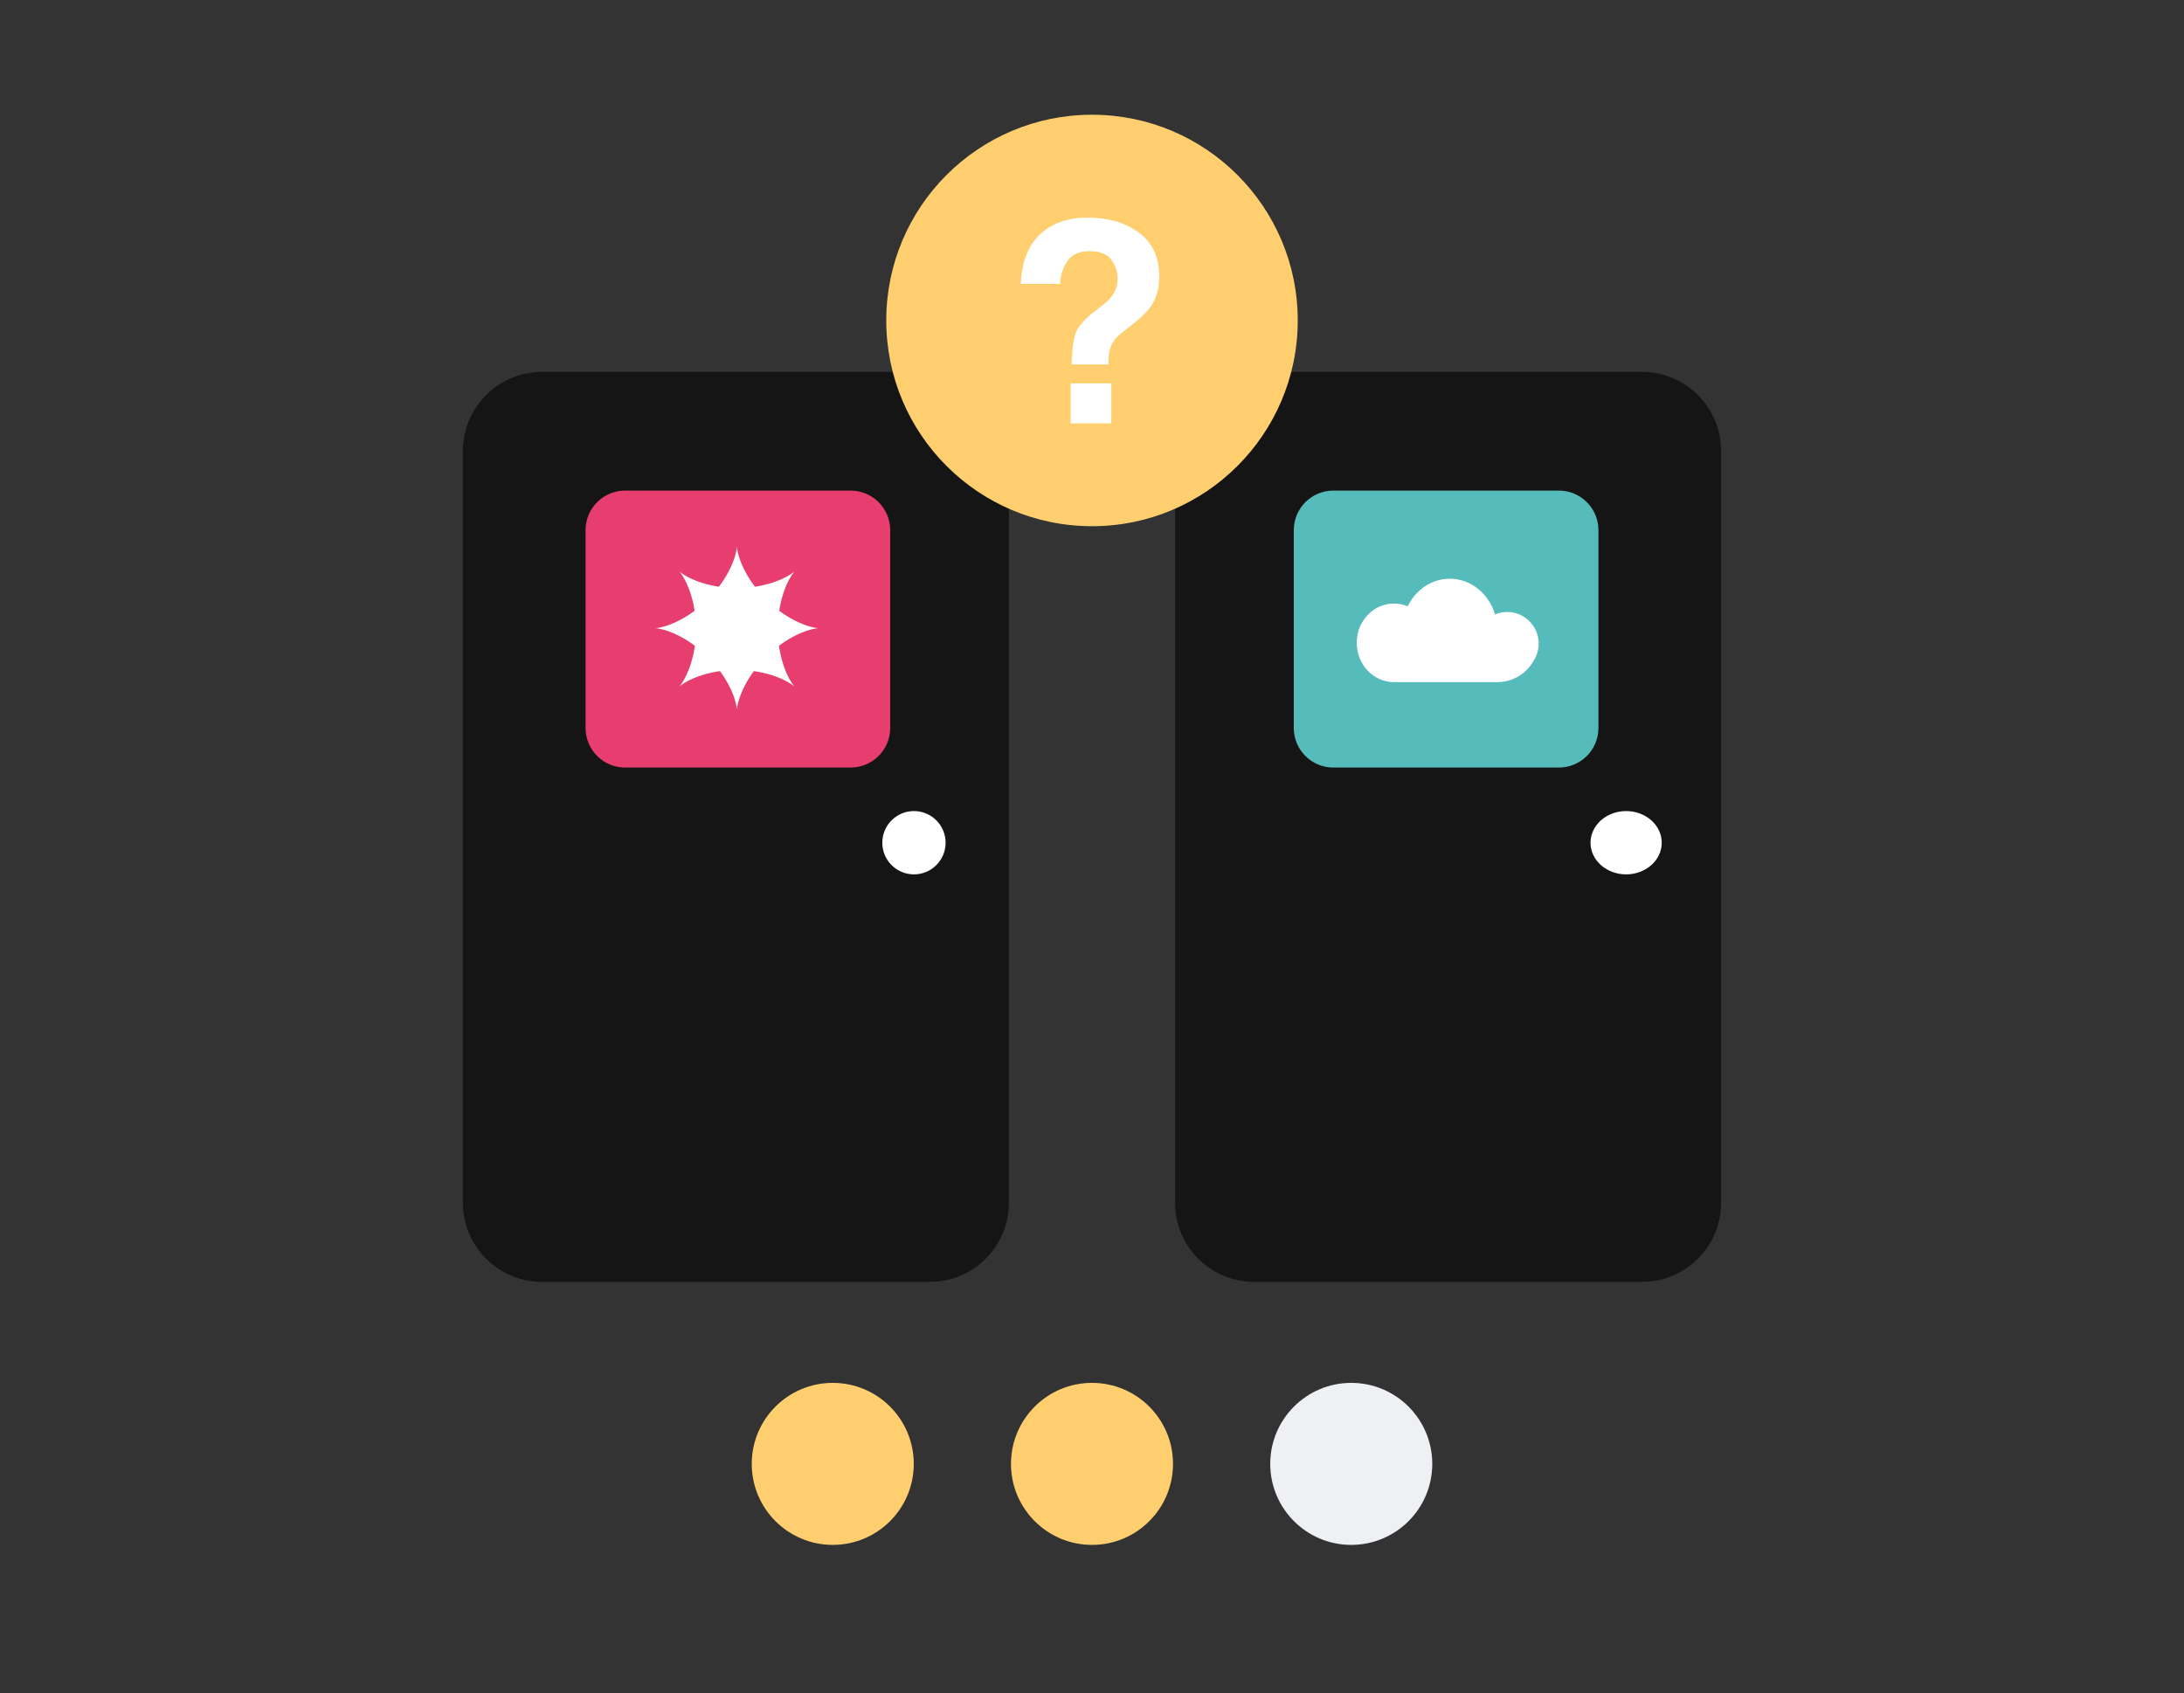
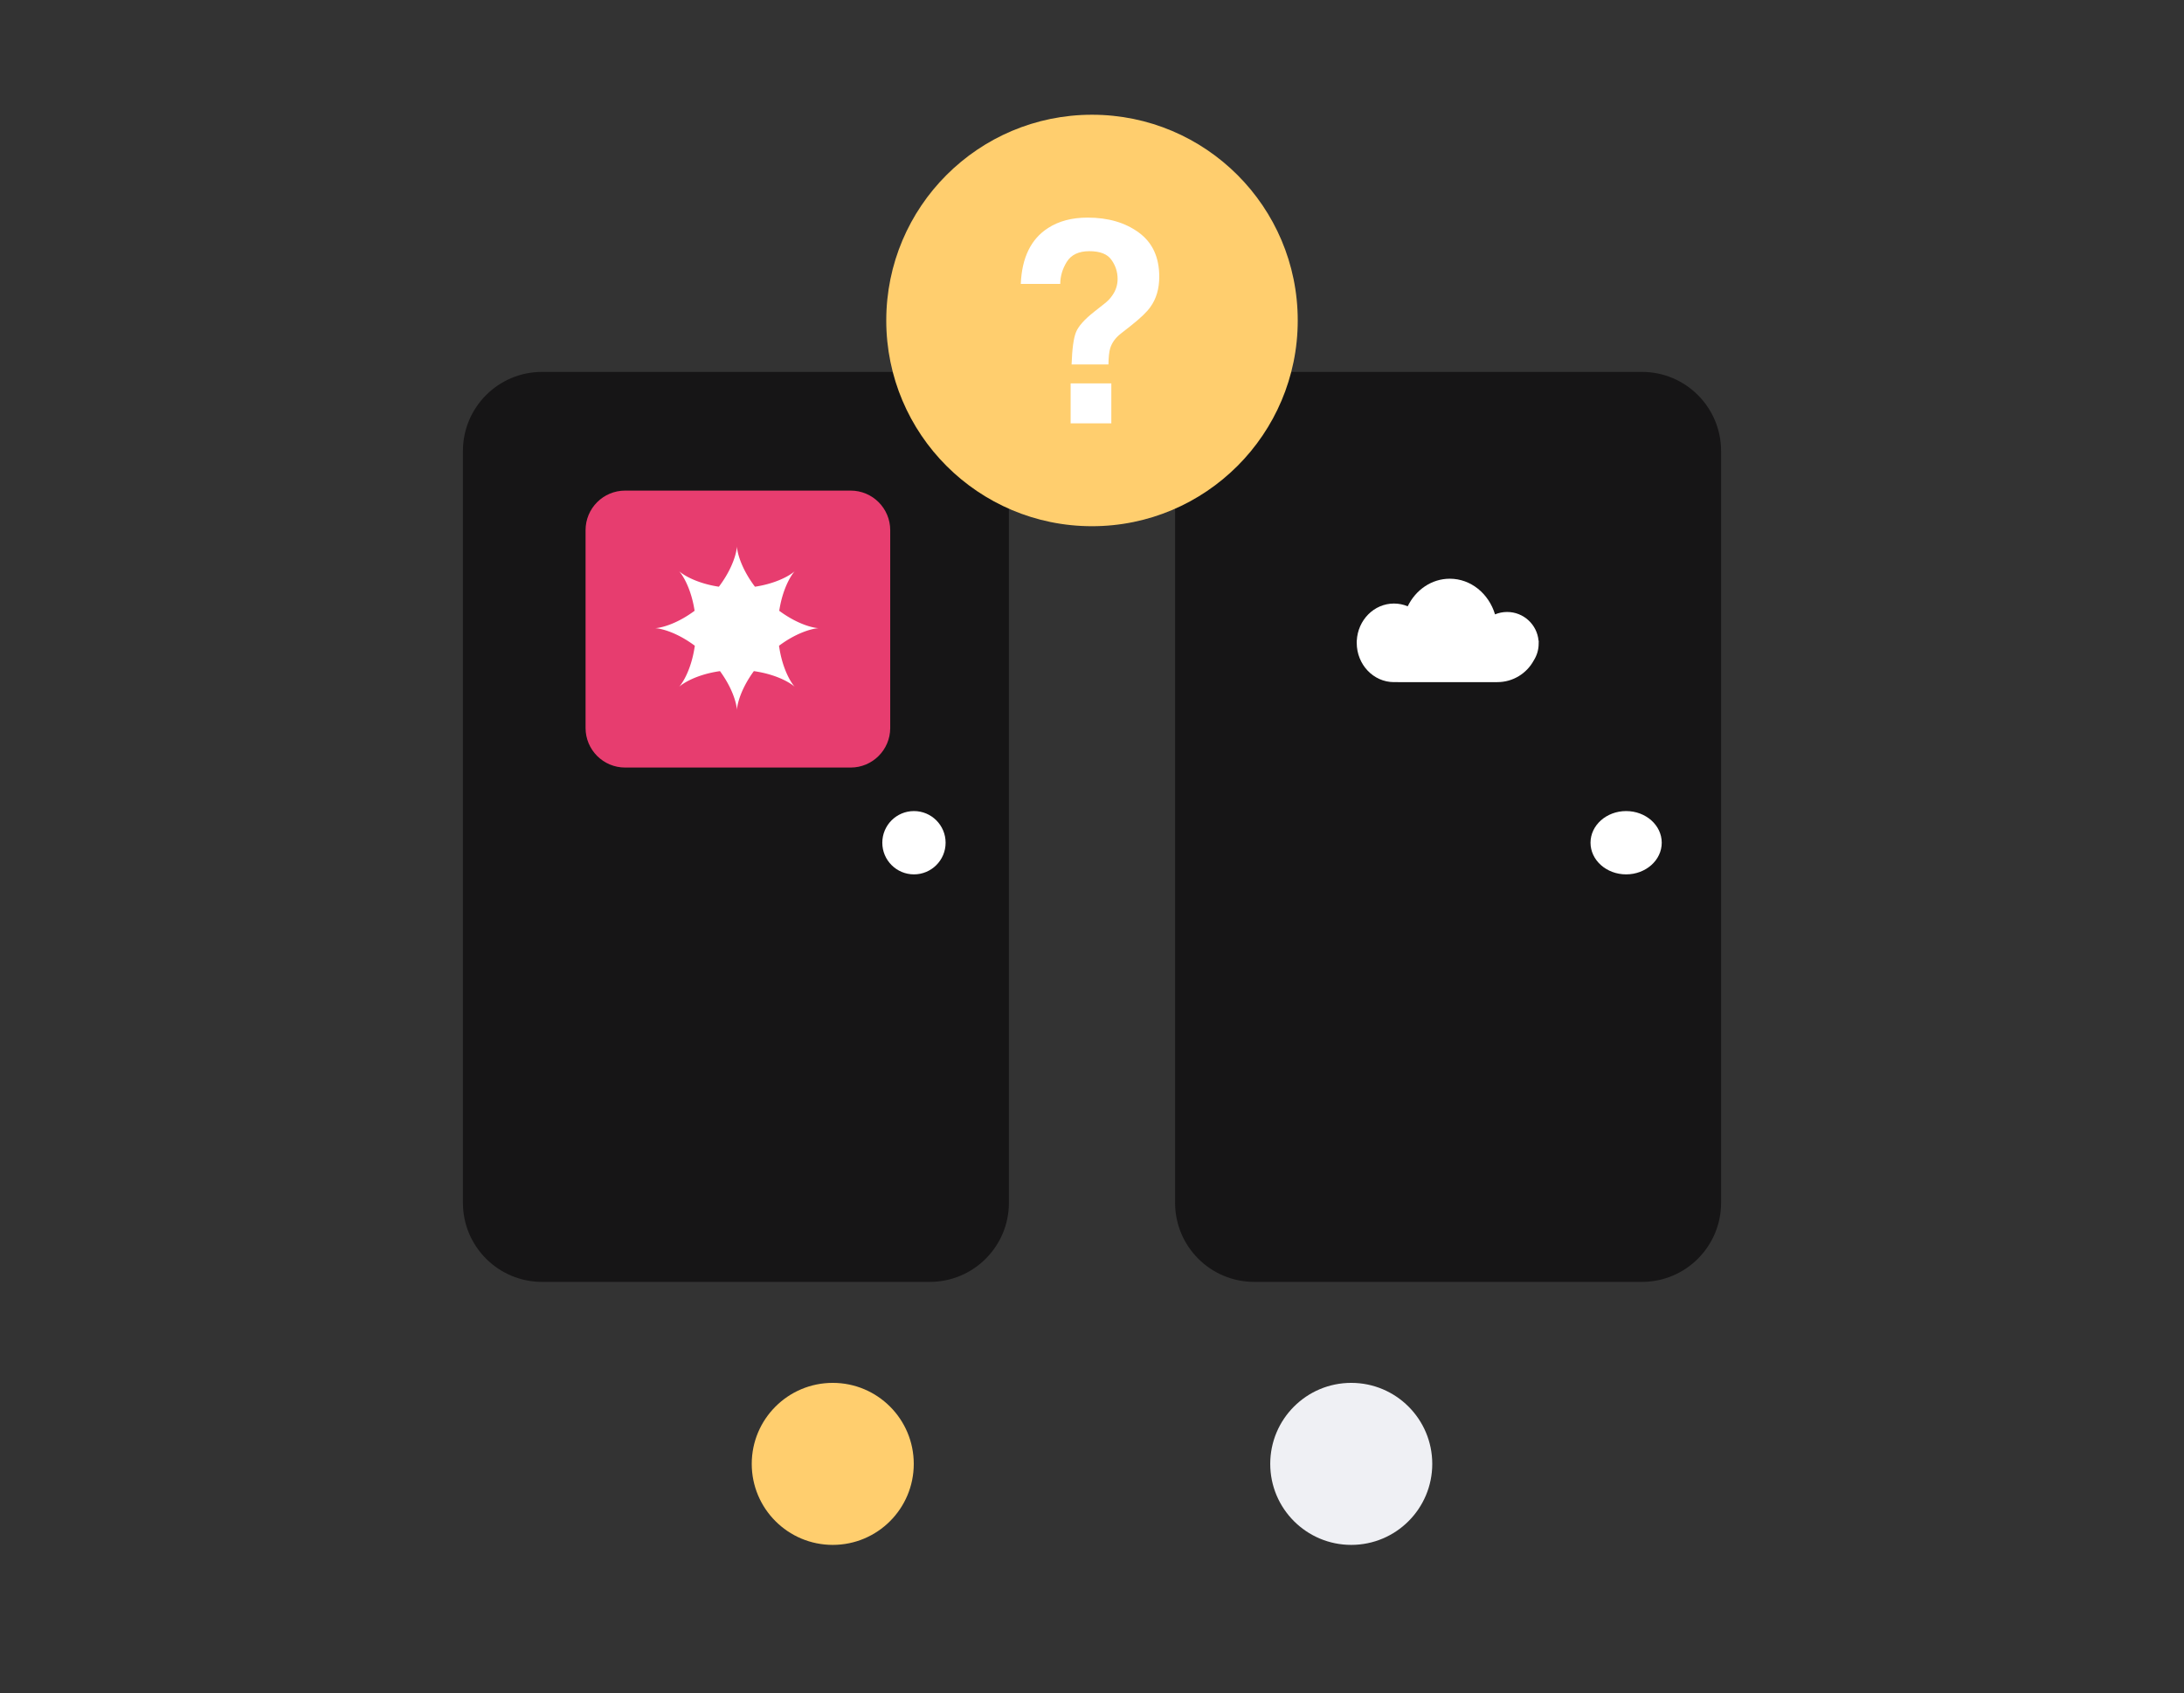
<svg xmlns="http://www.w3.org/2000/svg" width="552" height="428" viewBox="0 0 552 428" fill="none">
  <rect x="0" y="0" width="552" height="428" fill="#333333" stroke="none" />
  <path d="M117 114C117 102.954 125.954 94 137 94H235C246.046 94 255 102.954 255 114V304C255 315.046 246.046 324 235 324H137C125.954 324 117 315.046 117 304V114Z" fill="#161516" />
  <path d="M297 114C297 102.954 305.954 94 317 94H415C426.046 94 435 102.954 435 114V304C435 315.046 426.046 324 415 324H317C305.954 324 297 315.046 297 304V114Z" fill="#161516" />
  <path d="M148 134C148 128.477 152.477 124 158 124H215C220.523 124 225 128.477 225 134V184C225 189.523 220.523 194 215 194H158C152.477 194 148 189.523 148 184V134Z" fill="#E73D6F" />
-   <path d="M327 134C327 128.477 331.477 124 337 124H394C399.523 124 404 128.477 404 134V184C404 189.523 399.523 194 394 194H337C331.477 194 327 189.523 327 184V134Z" fill="#56BBBB" />
  <path d="M239 213C239 217.418 235.418 221 231 221C226.582 221 223 217.418 223 213C223 208.582 226.582 205 231 205C235.418 205 239 208.582 239 213Z" fill="white" />
  <path d="M420 213C420 217.418 415.971 221 411 221C406.029 221 402 217.418 402 213C402 208.582 406.029 205 411 205C415.971 205 420 208.582 420 213Z" fill="white" />
  <path fill-rule="evenodd" clip-rule="evenodd" d="M171.625 173.608L171.618 173.615L171.616 173.617L171.62 173.613L171.628 173.605L171.64 173.592L171.656 173.575L171.676 173.553L171.7 173.526L171.728 173.494L171.759 173.457L171.794 173.415L171.832 173.369L171.874 173.317L171.919 173.259L171.967 173.197L172.018 173.13L172.072 173.057L172.129 172.978L172.188 172.895L172.25 172.806L172.314 172.712L172.381 172.612L172.449 172.507L172.52 172.396L172.592 172.28L172.666 172.158L172.742 172.031L172.819 171.899L172.897 171.761L172.977 171.617L173.058 171.469L173.139 171.315L173.222 171.155L173.305 170.99L173.388 170.82L173.473 170.645L173.557 170.465L173.641 170.279L173.726 170.089L173.81 169.893L173.894 169.692L173.978 169.487L174.061 169.276L174.144 169.061L174.226 168.842L174.307 168.617L174.388 168.388L174.467 168.155L174.545 167.918L174.622 167.676L174.697 167.43L174.771 167.18L174.843 166.926L174.913 166.668L174.982 166.407L175.049 166.142L175.114 165.873L175.177 165.602L175.238 165.326L175.296 165.048L175.352 164.767L175.406 164.483L175.457 164.197L175.506 163.908L175.552 163.616L175.596 163.322L175.611 163.211L175.571 163.181L175.332 163.005L175.093 162.833L174.854 162.664L174.615 162.499L174.377 162.337L174.138 162.179L173.9 162.025L173.663 161.875L173.427 161.728L173.192 161.586L172.957 161.447L172.724 161.312L172.493 161.181L172.262 161.053L172.034 160.93L171.807 160.811L171.583 160.695L171.36 160.584L171.14 160.476L170.922 160.372L170.707 160.272L170.495 160.176L170.285 160.083L170.078 159.995L169.875 159.91L169.674 159.829L169.478 159.751L169.284 159.677L169.094 159.607L168.908 159.54L168.726 159.477L168.548 159.417L168.374 159.36L168.205 159.307L168.039 159.256L167.879 159.209L167.722 159.165L167.571 159.124L167.424 159.086L167.283 159.051L167.146 159.018L167.014 158.988L166.888 158.96L166.767 158.935L166.651 158.912L166.54 158.891L166.436 158.873L166.336 158.856L166.243 158.842L166.155 158.829L166.073 158.818L165.997 158.808L165.926 158.8L165.862 158.793L165.804 158.788L165.751 158.783L165.705 158.78L165.665 158.777L165.631 158.775L165.603 158.774L165.581 158.773L165.566 158.773L165.556 158.773L165.559 158.772L165.57 158.772L165.587 158.772L165.611 158.771L165.641 158.769L165.677 158.767L165.719 158.764L165.767 158.761L165.821 158.756L165.882 158.75L165.948 158.743L166.02 158.734L166.098 158.724L166.182 158.712L166.272 158.699L166.367 158.684L166.468 158.667L166.575 158.647L166.687 158.626L166.805 158.602L166.927 158.576L167.056 158.548L167.189 158.517L167.327 158.484L167.47 158.447L167.619 158.408L167.772 158.366L167.929 158.321L168.092 158.273L168.258 158.222L168.429 158.167L168.605 158.109L168.784 158.048L168.967 157.984L169.154 157.916L169.345 157.844L169.54 157.769L169.738 157.691L169.939 157.608L170.144 157.522L170.352 157.433L170.562 157.339L170.775 157.242L170.992 157.14L171.21 157.035L171.431 156.926L171.654 156.813L171.879 156.697L172.107 156.576L172.336 156.451L172.566 156.323L172.798 156.191L173.032 156.054L173.266 155.914L173.502 155.77L173.739 155.623L173.976 155.471L174.214 155.316L174.453 155.157L174.691 154.994L174.93 154.828L175.169 154.658L175.408 154.484L175.556 154.374L175.527 154.182L175.479 153.891L175.429 153.604L175.376 153.319L175.321 153.036L175.264 152.757L175.204 152.48L175.142 152.207L175.078 151.937L175.012 151.671L174.944 151.408L174.874 151.148L174.803 150.893L174.73 150.641L174.655 150.393L174.579 150.15L174.501 149.91L174.423 149.675L174.343 149.444L174.262 149.218L174.181 148.996L174.098 148.779L174.015 148.566L173.931 148.359L173.847 148.156L173.763 147.958L173.679 147.765L173.594 147.577L173.51 147.395L173.426 147.217L173.342 147.045L173.258 146.878L173.176 146.716L173.094 146.559L173.013 146.408L172.932 146.263L172.853 146.122L172.776 145.987L172.699 145.858L172.625 145.734L172.551 145.615L172.48 145.502L172.411 145.395L172.343 145.292L172.278 145.196L172.215 145.104L172.155 145.018L172.097 144.938L172.042 144.863L171.989 144.793L171.94 144.728L171.894 144.669L171.85 144.614L171.811 144.565L171.774 144.521L171.741 144.482L171.712 144.448L171.686 144.419L171.664 144.395L171.646 144.375L171.632 144.361L171.623 144.351L171.617 144.345L171.616 144.344L171.619 144.347L171.627 144.355L171.64 144.366L171.657 144.382L171.678 144.402L171.705 144.425L171.736 144.453L171.773 144.484L171.814 144.519L171.86 144.557L171.912 144.598L171.969 144.643L172.031 144.691L172.098 144.742L172.17 144.795L172.248 144.852L172.331 144.911L172.42 144.973L172.514 145.037L172.613 145.103L172.718 145.171L172.828 145.242L172.944 145.314L173.065 145.388L173.191 145.463L173.324 145.54L173.461 145.619L173.604 145.698L173.752 145.779L173.906 145.86L174.065 145.943L174.229 146.026L174.399 146.109L174.574 146.193L174.754 146.278L174.939 146.362L175.129 146.447L175.324 146.531L175.524 146.615L175.73 146.699L175.94 146.782L176.154 146.865L176.374 146.947L176.598 147.029L176.826 147.109L177.059 147.188L177.296 147.266L177.538 147.343L177.783 147.418L178.033 147.492L178.287 147.565L178.544 147.636L178.805 147.704L179.07 147.771L179.338 147.837L179.61 147.9L179.884 147.96L180.162 148.019L180.443 148.075L180.727 148.129L181.013 148.181L181.302 148.23L181.594 148.276L181.693 148.291L181.708 148.272L181.886 148.034L182.061 147.795L182.233 147.556L182.401 147.317L182.565 147.078L182.726 146.84L182.883 146.601L183.036 146.364L183.185 146.127L183.331 145.891L183.473 145.655L183.611 145.421L183.745 145.189L183.875 144.957L184.001 144.728L184.124 144.5L184.242 144.274L184.357 144.05L184.467 143.828L184.574 143.608L184.677 143.391L184.776 143.176L184.872 142.964L184.963 142.755L185.051 142.549L185.135 142.347L185.215 142.147L185.292 141.951L185.365 141.758L185.434 141.57L185.5 141.385L185.563 141.203L185.622 141.026L185.678 140.853L185.731 140.685L185.78 140.521L185.826 140.361L185.87 140.206L185.91 140.055L185.948 139.91L185.983 139.769L186.015 139.634L186.044 139.503L186.071 139.378L186.096 139.258L186.118 139.144L186.138 139.035L186.156 138.931L186.172 138.833L186.187 138.741L186.199 138.655L186.21 138.574L186.219 138.499L186.227 138.43L186.233 138.367L186.239 138.31L186.243 138.26L186.246 138.215L186.248 138.176L186.25 138.144L186.251 138.117L186.252 138.097L186.252 138.083L186.252 138.075L186.252 138.073L186.252 138.078L186.253 138.089L186.253 138.106L186.254 138.129L186.255 138.158L186.257 138.194L186.26 138.235L186.264 138.283L186.269 138.337L186.275 138.397L186.282 138.463L186.29 138.534L186.3 138.612L186.312 138.695L186.325 138.785L186.34 138.879L186.357 138.98L186.376 139.086L186.397 139.198L186.421 139.315L186.446 139.437L186.475 139.565L186.505 139.698L186.539 139.836L186.575 139.979L186.614 140.127L186.656 140.279L186.7 140.437L186.748 140.598L186.799 140.765L186.853 140.936L186.911 141.11L186.972 141.289L187.036 141.472L187.103 141.659L187.175 141.85L187.249 142.044L187.328 142.242L187.41 142.443L187.496 142.647L187.585 142.855L187.678 143.065L187.776 143.278L187.876 143.494L187.981 143.713L188.09 143.933L188.202 144.156L188.319 144.381L188.439 144.608L188.563 144.837L188.692 145.068L188.824 145.3L188.96 145.533L189.099 145.768L189.243 146.003L189.39 146.24L189.542 146.477L189.697 146.715L189.855 146.954L190.018 147.192L190.184 147.431L190.354 147.67L190.527 147.909L190.704 148.148L190.812 148.291L191.028 148.258L191.318 148.211L191.606 148.161L191.892 148.108L192.174 148.053L192.454 147.996L192.731 147.936L193.004 147.875L193.274 147.811L193.541 147.745L193.804 147.677L194.064 147.608L194.32 147.536L194.572 147.463L194.82 147.389L195.064 147.313L195.304 147.235L195.539 147.157L195.771 147.077L195.997 146.996L196.22 146.915L196.437 146.832L196.65 146.749L196.858 146.666L197.061 146.582L197.259 146.498L197.453 146.413L197.641 146.329L197.824 146.244L198.002 146.16L198.175 146.076L198.342 145.993L198.504 145.91L198.661 145.828L198.813 145.747L198.959 145.666L199.1 145.587L199.235 145.509L199.365 145.433L199.489 145.358L199.608 145.285L199.722 145.213L199.83 145.144L199.932 145.076L200.03 145.011L200.121 144.948L200.208 144.887L200.289 144.829L200.365 144.774L200.435 144.721L200.5 144.672L200.56 144.625L200.614 144.581L200.664 144.541L200.708 144.504L200.748 144.471L200.782 144.441L200.812 144.416L200.836 144.393L200.856 144.375L200.871 144.361L200.882 144.351L200.888 144.345L200.889 144.344L200.886 144.347L200.879 144.354L200.868 144.366L200.852 144.383L200.833 144.404L200.81 144.43L200.782 144.461L200.752 144.497L200.717 144.538L200.679 144.584L200.638 144.635L200.594 144.692L200.546 144.753L200.495 144.82L200.442 144.892L200.386 144.969L200.327 145.052L200.265 145.14L200.201 145.234L200.135 145.333L200.067 145.437L199.997 145.547L199.925 145.662L199.851 145.783L199.776 145.909L199.699 146.04L199.621 146.178L199.541 146.32L199.461 146.468L199.379 146.621L199.297 146.78L199.214 146.944L199.13 147.113L199.046 147.287L198.962 147.467L198.877 147.651L198.793 147.841L198.709 148.036L198.624 148.236L198.54 148.441L198.457 148.65L198.374 148.865L198.292 149.084L198.211 149.307L198.13 149.535L198.051 149.768L197.973 150.005L197.896 150.246L197.82 150.491L197.746 150.741L197.674 150.994L197.603 151.251L197.534 151.512L197.467 151.776L197.402 152.044L197.338 152.316L197.277 152.59L197.218 152.868L197.162 153.148L197.108 153.432L197.056 153.718L197.007 154.007L196.96 154.298L196.949 154.375L196.972 154.392L197.211 154.567L197.45 154.739L197.689 154.908L197.928 155.072L198.166 155.233L198.405 155.39L198.642 155.544L198.879 155.694L199.116 155.84L199.351 155.982L199.585 156.12L199.818 156.254L200.049 156.385L200.279 156.511L200.507 156.634L200.733 156.753L200.958 156.868L201.18 156.979L201.4 157.086L201.617 157.189L201.832 157.289L202.044 157.384L202.253 157.476L202.459 157.564L202.662 157.648L202.862 157.729L203.058 157.806L203.251 157.879L203.44 157.949L203.626 158.015L203.807 158.078L203.985 158.137L204.158 158.194L204.327 158.246L204.491 158.296L204.651 158.343L204.807 158.386L204.958 158.427L205.104 158.465L205.244 158.5L205.38 158.532L205.511 158.562L205.637 158.589L205.757 158.614L205.872 158.637L205.982 158.657L206.086 158.675L206.184 158.691L206.277 158.706L206.363 158.718L206.445 158.729L206.52 158.738L206.589 158.746L206.653 158.753L206.71 158.758L206.761 158.763L206.807 158.766L206.846 158.768L206.879 158.77L206.906 158.771L206.927 158.772L206.941 158.772L206.949 158.772L206.948 158.773L206.937 158.773L206.921 158.773L206.898 158.774L206.869 158.775L206.834 158.777L206.793 158.78L206.746 158.784L206.692 158.788L206.633 158.794L206.568 158.801L206.497 158.809L206.419 158.819L206.336 158.831L206.248 158.844L206.153 158.859L206.053 158.876L205.947 158.894L205.836 158.915L205.719 158.939L205.597 158.964L205.47 158.992L205.338 159.023L205.2 159.056L205.058 159.092L204.91 159.131L204.758 159.172L204.601 159.217L204.439 159.264L204.273 159.315L204.103 159.369L203.929 159.426L203.75 159.487L203.567 159.551L203.381 159.618L203.19 159.689L202.996 159.763L202.799 159.842L202.598 159.923L202.394 160.009L202.187 160.098L201.977 160.191L201.764 160.288L201.548 160.388L201.33 160.493L201.109 160.601L200.886 160.713L200.661 160.83L200.435 160.95L200.206 161.073L199.976 161.201L199.744 161.333L199.51 161.469L199.276 161.608L199.04 161.751L198.804 161.899L198.567 162.05L198.329 162.204L198.09 162.363L197.852 162.525L197.613 162.691L197.374 162.86L197.135 163.033L196.896 163.209L196.894 163.211L196.926 163.439L196.971 163.732L197.018 164.023L197.068 164.311L197.121 164.597L197.175 164.88L197.232 165.159L197.292 165.436L197.353 165.71L197.417 165.981L197.483 166.248L197.55 166.511L197.62 166.771L197.691 167.027L197.764 167.28L197.838 167.528L197.914 167.773L197.991 168.013L198.07 168.249L198.15 168.48L198.23 168.707L198.312 168.93L198.394 169.148L198.477 169.361L198.56 169.569L198.644 169.773L198.729 169.971L198.813 170.165L198.898 170.354L198.982 170.537L199.066 170.716L199.15 170.889L199.234 171.057L199.317 171.219L199.399 171.377L199.48 171.529L199.56 171.675L199.639 171.816L199.717 171.952L199.794 172.082L199.869 172.207L199.942 172.327L200.014 172.441L200.084 172.549L200.151 172.652L200.217 172.75L200.28 172.842L200.341 172.929L200.399 173.01L200.455 173.086L200.508 173.157L200.558 173.223L200.604 173.283L200.648 173.338L200.689 173.388L200.726 173.433L200.759 173.472L200.789 173.507L200.815 173.537L200.838 173.562L200.856 173.582L200.871 173.598L200.881 173.609L200.887 173.615L200.889 173.617L200.887 173.614L200.88 173.608L200.868 173.596L200.852 173.581L200.831 173.562L200.805 173.539L200.774 173.512L200.739 173.482L200.698 173.448L200.653 173.41L200.602 173.369L200.546 173.325L200.485 173.277L200.419 173.227L200.347 173.174L200.27 173.118L200.188 173.059L200.1 172.998L200.007 172.934L199.909 172.868L199.805 172.8L199.695 172.73L199.58 172.658L199.46 172.585L199.334 172.509L199.203 172.433L199.067 172.354L198.925 172.275L198.777 172.195L198.624 172.113L198.466 172.031L198.303 171.948L198.134 171.865L197.96 171.781L197.781 171.696L197.596 171.612L197.407 171.527L197.212 171.443L197.013 171.359L196.809 171.275L196.599 171.191L196.386 171.108L196.167 171.026L195.944 170.945L195.716 170.864L195.484 170.785L195.247 170.707L195.006 170.63L194.761 170.554L194.512 170.48L194.259 170.407L194.002 170.336L193.742 170.267L193.478 170.2L193.21 170.134L192.939 170.071L192.665 170.01L192.387 169.951L192.107 169.894L191.824 169.84L191.538 169.788L191.249 169.738L190.958 169.691L190.665 169.647L190.533 169.629L190.471 169.712L190.299 169.951L190.131 170.19L189.966 170.429L189.804 170.667L189.647 170.906L189.493 171.143L189.343 171.381L189.197 171.617L189.054 171.852L188.916 172.086L188.781 172.319L188.65 172.551L188.523 172.781L188.4 173.009L188.281 173.235L188.166 173.46L188.055 173.682L187.947 173.902L187.844 174.12L187.744 174.335L187.648 174.547L187.556 174.757L187.468 174.963L187.383 175.166L187.302 175.366L187.225 175.563L187.152 175.756L187.082 175.946L187.015 176.131L186.952 176.313L186.892 176.491L186.836 176.664L186.783 176.834L186.733 176.999L186.686 177.159L186.642 177.315L186.601 177.466L186.563 177.612L186.528 177.754L186.495 177.89L186.465 178.021L186.438 178.147L186.413 178.268L186.39 178.383L186.37 178.493L186.351 178.598L186.335 178.696L186.32 178.789L186.308 178.877L186.297 178.958L186.287 179.034L186.279 179.104L186.273 179.168L186.267 179.226L186.263 179.278L186.259 179.323L186.257 179.363L186.255 179.397L186.254 179.424L186.253 179.445L186.253 179.46L186.252 179.468L186.252 179.458L186.252 179.442L186.251 179.42L186.25 179.392L186.248 179.357L186.245 179.317L186.242 179.27L186.237 179.217L186.231 179.158L186.224 179.093L186.216 179.023L186.207 178.946L186.195 178.863L186.182 178.775L186.167 178.681L186.151 178.581L186.132 178.476L186.111 178.365L186.088 178.249L186.063 178.127L186.035 178.001L186.005 177.869L185.972 177.731L185.936 177.589L185.898 177.442L185.856 177.29L185.812 177.134L185.765 176.973L185.714 176.807L185.66 176.637L185.603 176.463L185.543 176.284L185.48 176.102L185.412 175.916L185.342 175.726L185.268 175.532L185.19 175.335L185.108 175.134L185.023 174.93L184.934 174.723L184.842 174.513L184.745 174.301L184.645 174.085L184.541 173.867L184.433 173.647L184.321 173.424L184.205 173.2L184.085 172.973L183.962 172.744L183.834 172.514L183.703 172.282L183.567 172.049L183.428 171.815L183.285 171.579L183.138 171.343L182.988 171.106L182.833 170.868L182.675 170.629L182.513 170.391L182.348 170.152L182.179 169.913L182.006 169.674L181.973 169.629L181.817 169.651L181.524 169.695L181.233 169.742L180.945 169.792L180.659 169.844L180.376 169.898L180.096 169.955L179.819 170.014L179.544 170.076L179.274 170.139L179.006 170.205L178.743 170.272L178.482 170.342L178.226 170.413L177.973 170.486L177.724 170.56L177.48 170.636L177.239 170.713L177.003 170.791L176.771 170.871L176.544 170.951L176.321 171.033L176.103 171.115L175.889 171.198L175.68 171.281L175.476 171.365L175.277 171.45L175.083 171.534L174.894 171.619L174.71 171.703L174.531 171.787L174.358 171.871L174.189 171.955L174.026 172.038L173.869 172.12L173.716 172.201L173.569 172.281L173.428 172.361L173.292 172.439L173.161 172.515L173.035 172.591L172.916 172.664L172.801 172.736L172.692 172.806L172.589 172.874L172.491 172.939L172.398 173.003L172.311 173.064L172.229 173.122L172.152 173.178L172.081 173.231L172.015 173.281L171.955 173.328L171.899 173.372L171.849 173.413L171.804 173.45L171.764 173.484L171.728 173.515L171.698 173.541L171.673 173.564L171.652 173.583L171.636 173.597L171.625 173.608Z" fill="white" />
  <path fill-rule="evenodd" clip-rule="evenodd" d="M366.455 172.409C366.448 172.409 366.44 172.409 366.432 172.409C366.424 172.409 366.416 172.409 366.408 172.409H353.364C353.181 172.409 353 172.404 352.82 172.395C352.654 172.404 352.487 172.409 352.318 172.409C347.122 172.409 342.909 167.962 342.909 162.477C342.909 162.39 342.91 162.303 342.912 162.216C342.91 162.129 342.909 162.042 342.909 161.954H342.922C343.18 156.712 347.288 152.545 352.318 152.545C353.546 152.545 354.719 152.794 355.794 153.245C357.81 149.099 361.817 146.273 366.432 146.273C371.769 146.273 376.294 150.053 377.864 155.285C378.805 154.894 379.837 154.678 380.92 154.678C385.089 154.678 388.51 157.877 388.864 161.954H388.909C388.909 162.149 388.904 162.343 388.893 162.535C388.894 162.574 388.894 162.613 388.894 162.653C388.894 164.226 388.439 165.692 387.653 166.928C385.884 170.192 382.428 172.409 378.455 172.409H366.455Z" fill="white" />
  <path d="M328 81C328 109.719 304.719 133 276 133C247.281 133 224 109.719 224 81C224 52.281 247.281 29 276 29C304.719 29 328 52.281 328 81Z" fill="#FFCE6E" />
  <path d="M270.599 96.907H280.885V107H270.599V96.907ZM258 71.763C258.276 65.128 260.566 60.425 264.869 57.654C267.584 55.885 270.921 55 274.879 55C280.079 55 284.394 56.257 287.822 58.772C291.274 61.286 293 65.011 293 69.947C293 72.974 292.252 75.523 290.756 77.595C289.882 78.852 288.202 80.459 285.717 82.414L283.266 84.335C281.932 85.383 281.046 86.605 280.608 88.002C280.332 88.887 280.183 90.26 280.16 92.123H270.84C270.978 88.188 271.346 85.476 271.945 83.986C272.543 82.473 274.085 80.738 276.57 78.782L279.09 76.792C279.918 76.163 280.585 75.476 281.092 74.731C282.012 73.451 282.472 72.042 282.472 70.506C282.472 68.736 281.955 67.13 280.919 65.686C279.907 64.22 278.043 63.486 275.327 63.486C272.658 63.486 270.76 64.383 269.632 66.175C268.528 67.968 267.975 69.831 267.975 71.763H258Z" fill="white" />
  <path d="M230.952 370C230.952 381.309 221.785 390.476 210.476 390.476C199.168 390.476 190 381.309 190 370C190 358.691 199.168 349.524 210.476 349.524C221.785 349.524 230.952 358.691 230.952 370Z" fill="#FFCE6E" />
-   <path d="M296.476 370C296.476 381.309 287.309 390.476 276 390.476C264.691 390.476 255.524 381.309 255.524 370C255.524 358.691 264.691 349.524 276 349.524C287.309 349.524 296.476 358.691 296.476 370Z" fill="#FFCE6E" />
  <path d="M362 370C362 381.309 352.832 390.476 341.524 390.476C330.215 390.476 321.048 381.309 321.048 370C321.048 358.691 330.215 349.524 341.524 349.524C352.832 349.524 362 358.691 362 370Z" fill="#EFF0F4" />
</svg>